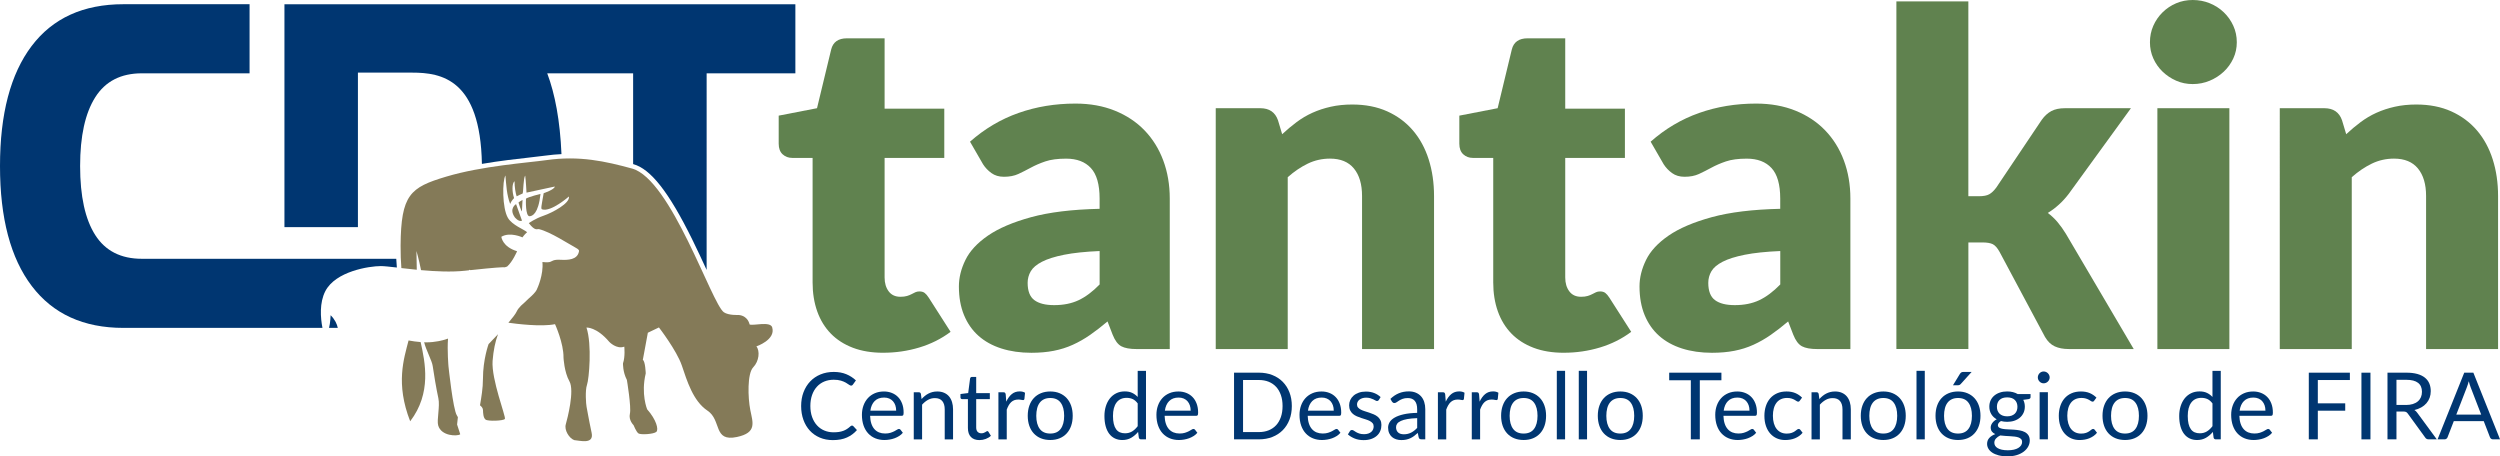
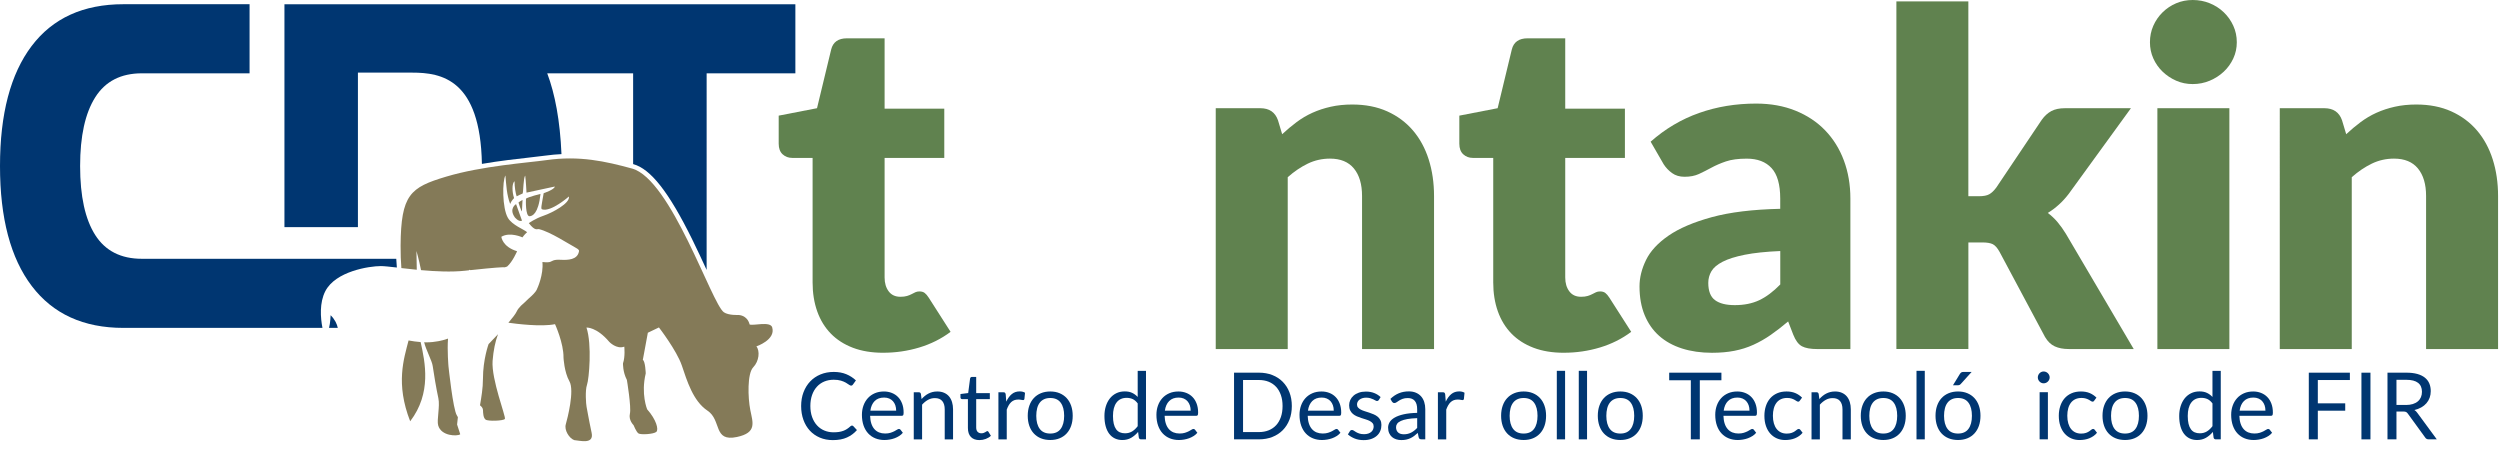
<svg xmlns="http://www.w3.org/2000/svg" id="Capa_2" viewBox="0 0 166.51 30.394">
  <defs>
    <style>
      .cls-1 {
        fill: #003671;
      }

      .cls-2 {
        fill: #847a58;
      }

      .cls-3 {
        fill: #60824f;
      }
    </style>
  </defs>
  <g id="_x31__Pantalla">
    <g id="Ultimos_videos">
      <g id="tantakin">
        <g>
          <g>
            <g>
              <path class="cls-3" d="M58.824,23.495c-.763,0-1.436-.111-2.018-.333-.583-.222-1.073-.536-1.47-.943-.397-.408-.699-.9-.905-1.478-.206-.577-.309-1.222-.309-1.933v-8.291h-1.361c-.248,0-.459-.08-.634-.239-.175-.16-.263-.395-.263-.704v-1.872l2.552-.495.944-3.913c.124-.495.474-.742,1.052-.742h2.506v4.687h3.975v3.279h-3.975v7.966c0,.371.09.678.271.92.18.242.441.363.781.363.175,0,.322-.018.441-.054.118-.036.222-.077.309-.124.088-.047.17-.088.248-.124.077-.036.167-.054.271-.054.144,0,.26.034.348.101s.178.172.271.317l1.454,2.274c-.619.464-1.315.812-2.088,1.044-.773.232-1.573.348-2.397.348Z" />
-               <path class="cls-3" d="M64.609,9.435c.969-.856,2.044-1.493,3.225-1.91,1.181-.418,2.446-.626,3.797-.626.969,0,1.843.157,2.622.472s1.439.752,1.98,1.315c.542.562.957,1.23,1.245,2.003.288.773.433,1.619.433,2.537v10.023h-2.196c-.454,0-.797-.062-1.029-.185-.232-.124-.425-.382-.58-.773l-.34-.882c-.402.34-.789.639-1.16.897-.371.258-.755.477-1.152.657-.397.181-.82.314-1.269.402-.448.088-.946.132-1.492.132-.732,0-1.398-.096-1.995-.286-.598-.191-1.106-.472-1.524-.843-.418-.371-.74-.833-.967-1.384-.227-.551-.34-1.188-.34-1.91,0-.578.144-1.162.433-1.755s.789-1.134,1.5-1.624,1.671-.899,2.877-1.23c1.206-.33,2.727-.516,4.562-.557v-.681c0-.938-.193-1.616-.58-2.034-.387-.418-.936-.626-1.647-.626-.567,0-1.031.062-1.392.185s-.683.263-.967.418c-.284.155-.559.294-.827.418-.269.124-.588.186-.959.186-.33,0-.608-.083-.835-.248-.227-.165-.412-.36-.557-.587l-.866-1.5ZM73.239,16.72c-.959.042-1.748.124-2.366.248-.619.124-1.109.278-1.469.464-.361.185-.611.397-.75.634-.139.237-.209.495-.209.773,0,.547.15.931.449,1.152.299.222.737.332,1.315.332.619,0,1.16-.108,1.624-.325.464-.217.933-.567,1.407-1.052v-2.228Z" />
              <path class="cls-3" d="M85.396,8.94c.309-.289.629-.557.959-.804.33-.247.683-.456,1.06-.626s.784-.304,1.222-.402.915-.147,1.431-.147c.876,0,1.652.152,2.328.456.675.304,1.245.727,1.709,1.268.464.542.814,1.186,1.052,1.933.237.748.356,1.56.356,2.436v10.193h-4.795v-10.193c0-.784-.181-1.394-.542-1.833s-.892-.657-1.593-.657c-.526,0-1.018.111-1.477.332-.459.222-.905.523-1.338.905v11.446h-4.795V7.207h2.97c.598,0,.99.269,1.176.804l.278.928Z" />
              <path class="cls-3" d="M104.157,23.495c-.763,0-1.436-.111-2.018-.333-.583-.222-1.073-.536-1.47-.943-.397-.408-.699-.9-.905-1.478-.206-.577-.309-1.222-.309-1.933v-8.291h-1.361c-.248,0-.459-.08-.634-.239-.175-.16-.263-.395-.263-.704v-1.872l2.552-.495.944-3.913c.124-.495.474-.742,1.052-.742h2.506v4.687h3.975v3.279h-3.975v7.966c0,.371.09.678.271.92.18.242.441.363.781.363.175,0,.322-.018.441-.054.118-.036.222-.077.309-.124.088-.047.17-.088.248-.124.077-.036.167-.054.271-.054.144,0,.26.034.348.101s.178.172.271.317l1.454,2.274c-.619.464-1.315.812-2.088,1.044-.773.232-1.573.348-2.397.348Z" />
              <path class="cls-3" d="M109.941,9.435c.969-.856,2.044-1.493,3.225-1.91,1.181-.418,2.446-.626,3.797-.626.969,0,1.843.157,2.622.472s1.439.752,1.98,1.315c.542.562.957,1.23,1.245,2.003.288.773.433,1.619.433,2.537v10.023h-2.196c-.454,0-.797-.062-1.029-.185-.232-.124-.425-.382-.58-.773l-.34-.882c-.402.34-.789.639-1.16.897-.371.258-.755.477-1.152.657-.397.181-.82.314-1.269.402-.448.088-.946.132-1.492.132-.732,0-1.398-.096-1.995-.286-.598-.191-1.106-.472-1.524-.843-.418-.371-.74-.833-.967-1.384-.227-.551-.34-1.188-.34-1.91,0-.578.144-1.162.433-1.755s.789-1.134,1.5-1.624,1.671-.899,2.877-1.23c1.206-.33,2.727-.516,4.562-.557v-.681c0-.938-.193-1.616-.58-2.034-.387-.418-.936-.626-1.647-.626-.567,0-1.031.062-1.392.185s-.683.263-.967.418c-.284.155-.559.294-.827.418-.269.124-.588.186-.959.186-.33,0-.608-.083-.835-.248-.227-.165-.412-.36-.557-.587l-.866-1.5ZM118.572,16.72c-.959.042-1.748.124-2.366.248-.619.124-1.109.278-1.469.464-.361.185-.611.397-.75.634-.139.237-.209.495-.209.773,0,.547.15.931.449,1.152.299.222.737.332,1.315.332.619,0,1.16-.108,1.624-.325.464-.217.933-.567,1.407-1.052v-2.228Z" />
              <path class="cls-3" d="M131.1.092v12.977h.712c.299,0,.526-.044.681-.132.155-.087.309-.234.464-.44l3.032-4.517c.185-.258.397-.451.634-.58.237-.129.541-.193.912-.193h4.393l-4.145,5.708c-.392.516-.856.939-1.392,1.268.237.175.453.379.65.611.196.232.381.493.557.781l4.516,7.672h-4.331c-.361,0-.67-.059-.928-.178-.258-.119-.474-.328-.649-.627l-3.032-5.676c-.144-.258-.294-.425-.448-.503-.155-.077-.387-.116-.696-.116h-.928v7.099h-4.795V.092h4.795Z" />
              <path class="cls-3" d="M148.98,2.815c0,.382-.077.74-.232,1.075s-.366.629-.634.882c-.268.252-.58.453-.936.603s-.734.224-1.137.224c-.392,0-.758-.075-1.098-.224s-.642-.351-.905-.603c-.263-.253-.469-.547-.619-.882s-.224-.693-.224-1.075c0-.392.074-.758.224-1.098.15-.341.356-.639.619-.897.263-.258.565-.459.905-.603s.706-.217,1.098-.217c.403,0,.781.072,1.137.217s.668.345.936.603c.268.258.479.557.634.897.155.34.232.706.232,1.098ZM148.485,7.207v16.04h-4.795V7.207h4.795Z" />
              <path class="cls-3" d="M156.265,8.94c.309-.289.629-.557.959-.804.33-.247.683-.456,1.06-.626s.784-.304,1.222-.402.915-.147,1.431-.147c.876,0,1.652.152,2.328.456.675.304,1.245.727,1.709,1.268.464.542.814,1.186,1.052,1.933.237.748.356,1.56.356,2.436v10.193h-4.795v-10.193c0-.784-.181-1.394-.542-1.833s-.892-.657-1.593-.657c-.526,0-1.018.111-1.477.332-.459.222-.905.523-1.338.905v11.446h-4.795V7.207h2.97c.598,0,.99.269,1.176.804l.278.928Z" />
            </g>
            <path class="cls-1" d="M29.83.283c-.017,0-.034-.001-.051-.001h-10.834v14.845h4.894V4.837h3.612c1.954,0,4.54.439,4.646,6.079,1.17-.201,2.306-.329,3.181-.427.43-.048.799-.089,1.084-.129.358-.051.7-.078,1.035-.095-.096-2.238-.431-4.005-.949-5.382h5.721v6.046c.001 0.0.003.001.004.001,1.162.316,2.372,1.857,3.923,4.998.349.706.672,1.406.969,2.049V4.884h5.91V.283h-23.144Z" />
          </g>
          <g>
            <path class="cls-1" d="M56.75,28.346c.033,0,.062.013.087.04l.239.258c-.182.21-.403.375-.662.492-.259.118-.573.177-.941.177-.318,0-.608-.055-.868-.166s-.482-.265-.666-.465-.327-.438-.428-.717-.152-.586-.152-.921c0-.335.052-.641.158-.92s.254-.519.445-.719c.191-.201.42-.356.686-.467.267-.11.561-.166.883-.166.316,0,.595.051.837.152.242.101.454.238.639.412l-.198.276c-.013.021-.029.038-.048.051s-.046.02-.079.02c-.037,0-.083-.02-.137-.061-.053-.04-.124-.085-.21-.135-.087-.05-.195-.095-.326-.135s-.29-.06-.48-.06c-.229,0-.439.04-.629.119-.19.08-.354.195-.491.346-.138.151-.245.335-.321.551s-.115.462-.115.734c0,.277.04.524.119.741.08.217.188.4.326.55.137.15.3.264.487.342s.389.118.606.118c.132,0,.252-.008.358-.023.106-.016.204-.04.294-.073.09-.033.174-.075.251-.126.077-.05.154-.111.231-.181.035-.031.071-.046.105-.046Z" />
            <path class="cls-1" d="M60.135,28.823c-.069.083-.15.154-.245.215-.095.061-.197.111-.305.151-.108.039-.22.069-.336.088s-.231.03-.344.03c-.217,0-.417-.037-.6-.11s-.341-.181-.474-.323c-.134-.141-.237-.317-.312-.525-.074-.209-.112-.449-.112-.719,0-.219.034-.423.101-.613s.164-.355.29-.494c.126-.14.28-.249.462-.329s.386-.119.614-.119c.188,0,.362.032.522.095.161.063.299.154.415.273.117.118.208.265.274.44s.099.373.099.597c0,.087-.009.144-.028.173-.018.029-.053.043-.105.043h-2.098c.006.198.033.371.082.518.048.147.116.269.203.367.087.098.19.171.309.22.12.048.255.073.403.073.139,0,.258-.016.358-.048.1-.032.186-.067.259-.104.072-.037.132-.072.181-.104.048-.032.09-.048.125-.048.046,0,.081.018.105.053l.155.202ZM59.688,27.351c0-.128-.018-.245-.054-.352-.036-.106-.089-.198-.158-.276-.07-.078-.154-.138-.253-.18-.099-.043-.212-.064-.338-.064-.265,0-.474.077-.628.231-.154.154-.249.367-.287.64h1.717Z" />
            <path class="cls-1" d="M61.381,26.579c.068-.076.14-.145.217-.208.076-.062.157-.115.243-.159.086-.044.177-.078.273-.102s.2-.036.312-.036c.171,0,.323.029.454.086.131.057.241.137.329.241s.154.23.2.377c.045.147.068.309.068.487v1.999h-.555v-1.999c0-.237-.054-.422-.163-.553-.108-.131-.273-.197-.494-.197-.164,0-.316.039-.458.118-.141.078-.272.185-.392.319v2.312h-.555v-3.139h.332c.078,0,.127.038.145.115l.044.341Z" />
            <path class="cls-1" d="M65.239,29.312c-.248,0-.438-.069-.572-.207-.133-.139-.2-.338-.2-.598v-1.922h-.378c-.033,0-.061-.01-.084-.03-.023-.019-.034-.05-.034-.091v-.22l.514-.065.127-.97c.006-.031.02-.057.042-.076.022-.019.05-.029.086-.029h.279v1.081h.908v.4h-.908v1.884c0,.132.032.231.096.294.064.064.146.096.248.096.058,0,.108-.008.15-.023.043-.015.08-.032.11-.051.031-.019.058-.036.079-.051.022-.016.041-.023.058-.023.029,0,.054.018.077.052l.161.263c-.095.089-.21.159-.344.209-.135.051-.273.076-.415.076Z" />
            <path class="cls-1" d="M67.021,26.753c.099-.214.221-.383.366-.503.144-.121.322-.181.53-.181.066,0,.129.007.191.021.061.015.115.037.163.069l-.041.412c-.013.052-.043.077-.093.077-.029,0-.071-.006-.127-.018-.056-.013-.119-.019-.189-.019-.099,0-.188.015-.265.043-.077.029-.146.072-.208.129-.061.057-.115.127-.164.211-.048.084-.092.179-.131.287v1.983h-.555v-3.139h.316c.06,0,.101.011.124.034.023.022.038.062.046.117l.037.477Z" />
            <path class="cls-1" d="M69.953,26.074c.229,0,.436.038.62.115.184.077.341.185.471.326.13.14.23.311.299.51.069.199.104.422.104.667,0,.248-.035.472-.104.669-.069.198-.169.368-.299.508-.13.141-.287.249-.471.324s-.391.113-.62.113c-.232,0-.44-.038-.625-.113s-.342-.183-.473-.324c-.13-.14-.23-.31-.299-.508-.069-.198-.104-.421-.104-.669,0-.246.035-.469.104-.667.069-.199.169-.37.299-.51.13-.141.288-.249.473-.326.185-.076.393-.115.625-.115ZM69.953,28.876c.309,0,.541-.104.694-.312.153-.207.23-.497.23-.869,0-.374-.076-.665-.23-.874-.153-.209-.384-.313-.694-.313-.157,0-.294.027-.411.081-.117.054-.214.131-.291.233s-.136.225-.173.373c-.038.147-.058.314-.058.5,0,.372.077.662.231.869.154.208.388.312.702.312Z" />
            <path class="cls-1" d="M76.328,24.698v4.565h-.328c-.079,0-.128-.038-.149-.115l-.049-.381c-.135.162-.287.291-.459.391-.171.099-.37.149-.595.149-.18,0-.343-.035-.49-.104-.147-.07-.272-.171-.375-.305-.103-.135-.183-.302-.239-.502-.056-.201-.084-.43-.084-.691,0-.231.031-.447.093-.646.062-.199.151-.372.266-.519.116-.147.258-.262.426-.346s.358-.125.569-.125c.192,0,.357.032.494.098.137.065.26.155.367.271v-1.739h.551ZM75.776,26.87c-.103-.138-.215-.235-.335-.29-.119-.054-.254-.082-.403-.082-.291,0-.516.104-.673.313-.157.209-.236.506-.236.892,0,.205.018.38.053.526.035.145.087.265.155.359s.152.163.251.206c.099.043.212.065.338.065.182,0,.34-.041.476-.124.135-.083.26-.199.373-.351v-1.516Z" />
            <path class="cls-1" d="M79.75,28.823c-.069.083-.15.154-.245.215-.095.061-.197.111-.305.151-.108.039-.22.069-.336.088s-.231.03-.344.03c-.217,0-.417-.037-.6-.11s-.341-.181-.474-.323c-.134-.141-.237-.317-.312-.525-.074-.209-.112-.449-.112-.719,0-.219.034-.423.101-.613s.164-.355.29-.494c.126-.14.28-.249.462-.329s.386-.119.614-.119c.188,0,.362.032.522.095.161.063.299.154.415.273.117.118.208.265.274.44s.099.373.099.597c0,.087-.009.144-.028.173-.018.029-.053.043-.105.043h-2.098c.006.198.033.371.082.518.048.147.116.269.203.367.087.098.19.171.309.22.12.048.255.073.403.073.139,0,.258-.016.358-.048.1-.032.186-.067.259-.104.072-.037.132-.072.181-.104.048-.032.09-.048.125-.048.046,0,.081.018.105.053l.155.202ZM79.303,27.351c0-.128-.018-.245-.054-.352-.036-.106-.089-.198-.158-.276-.07-.078-.154-.138-.253-.18-.099-.043-.212-.064-.338-.064-.265,0-.474.077-.628.231-.154.154-.249.367-.287.64h1.717Z" />
            <path class="cls-1" d="M86.041,27.044c0,.333-.053.636-.158.908s-.254.506-.446.7c-.192.194-.423.345-.693.451s-.568.159-.894.159h-1.658v-4.441h1.658c.326,0,.624.053.894.159s.501.257.693.452.341.429.446.702.158.575.158.908ZM85.424,27.044c0-.273-.037-.516-.112-.731s-.18-.397-.316-.545c-.137-.149-.302-.262-.496-.341-.194-.078-.411-.117-.651-.117h-1.057v3.468h1.057c.239,0,.457-.039.651-.118.194-.078.359-.192.496-.339.136-.147.241-.329.316-.544.074-.215.112-.459.112-.732Z" />
            <path class="cls-1" d="M89.28,28.823c-.069.083-.15.154-.245.215-.095.061-.197.111-.305.151-.108.039-.22.069-.336.088s-.231.03-.344.03c-.217,0-.417-.037-.6-.11s-.341-.181-.474-.323c-.134-.141-.237-.317-.312-.525-.074-.209-.112-.449-.112-.719,0-.219.034-.423.101-.613s.164-.355.29-.494c.126-.14.28-.249.462-.329s.386-.119.614-.119c.188,0,.362.032.522.095.161.063.299.154.415.273.117.118.208.265.274.44s.099.373.099.597c0,.087-.009.144-.028.173-.018.029-.053.043-.105.043h-2.098c.006.198.033.371.082.518.048.147.116.269.203.367.087.098.19.171.309.22.12.048.255.073.403.073.139,0,.258-.016.358-.048.1-.032.186-.067.259-.104.072-.037.132-.072.181-.104.048-.032.09-.048.125-.048.046,0,.081.018.105.053l.155.202ZM88.833,27.351c0-.128-.018-.245-.054-.352-.036-.106-.089-.198-.158-.276-.07-.078-.154-.138-.253-.18-.099-.043-.212-.064-.338-.064-.265,0-.474.077-.628.231-.154.154-.249.367-.287.64h1.717Z" />
            <path class="cls-1" d="M91.833,26.641c-.025.045-.063.068-.115.068-.031,0-.066-.011-.105-.034-.04-.023-.088-.048-.144-.076s-.125-.053-.203-.077-.171-.036-.279-.036c-.093,0-.177.012-.251.036s-.138.056-.191.098c-.053.041-.093.089-.121.144-.028.055-.042.114-.042.178,0,.081.023.148.07.202.046.054.108.1.184.14.076.039.163.074.26.104.097.03.197.062.299.096.102.034.202.072.299.113.097.041.184.093.26.155s.138.138.184.228c.047.09.07.198.07.324,0,.145-.025.278-.077.402-.051.123-.128.229-.229.319-.101.09-.225.161-.372.212-.146.052-.316.077-.508.077-.219,0-.418-.035-.595-.106-.178-.072-.328-.163-.452-.275l.13-.21c.017-.027.036-.048.059-.062.023-.014.051-.021.087-.021.037,0,.076.014.118.043.041.029.091.061.15.096.059.035.131.067.215.096s.19.044.316.044c.107,0,.201-.014.282-.042.081-.028.147-.065.201-.113.054-.047.093-.102.119-.164s.039-.128.039-.198c0-.087-.023-.158-.07-.215-.047-.057-.108-.105-.185-.145-.076-.041-.164-.075-.262-.105s-.198-.061-.301-.095-.203-.071-.3-.113c-.098-.042-.186-.096-.262-.159s-.138-.143-.184-.237c-.046-.094-.07-.208-.07-.342,0-.12.025-.235.074-.345.05-.111.122-.208.217-.291.095-.084.212-.151.35-.2.139-.05.296-.075.474-.075.207,0,.392.033.556.098.165.065.306.155.426.269l-.124.202Z" />
            <path class="cls-1" d="M92.608,26.567c.173-.167.36-.292.561-.375s.423-.124.666-.124c.175,0,.332.029.468.087.137.058.251.138.344.241s.163.229.211.375c.047.147.071.308.071.483v2.008h-.245c-.053,0-.095-.009-.124-.026-.029-.017-.052-.052-.069-.104l-.062-.298c-.083.077-.163.144-.241.203-.079.059-.162.108-.248.149-.087.04-.179.071-.277.093s-.207.032-.327.032c-.122,0-.237-.017-.344-.051s-.201-.085-.28-.153c-.08-.069-.142-.155-.189-.259-.046-.104-.07-.228-.07-.37,0-.124.034-.243.102-.358s.179-.217.331-.305c.153-.089.353-.162.598-.219.246-.057.547-.089.905-.097v-.245c0-.244-.053-.428-.158-.553s-.259-.188-.462-.188c-.137,0-.25.017-.342.051-.092.034-.172.073-.239.115-.067.043-.125.081-.173.115-.049.034-.097.051-.144.051-.037,0-.069-.009-.096-.029-.027-.02-.05-.044-.069-.073l-.099-.177ZM94.39,27.85c-.255.008-.471.029-.65.06-.179.032-.324.074-.437.126-.113.051-.194.113-.245.183-.051.07-.076.148-.076.235,0,.083.013.154.041.214.027.06.063.109.11.147.046.038.101.066.164.084s.131.026.203.026c.097,0,.186-.01.266-.03s.156-.048.228-.085c.071-.037.139-.082.205-.134.065-.051.128-.111.191-.177v-.651Z" />
            <path class="cls-1" d="M96.293,26.753c.099-.214.221-.383.366-.503.144-.121.322-.181.53-.181.066,0,.129.007.191.021.061.015.115.037.163.069l-.041.412c-.013.052-.043.077-.093.077-.029,0-.071-.006-.127-.018-.056-.013-.119-.019-.189-.019-.099,0-.188.015-.265.043-.077.029-.146.072-.208.129-.061.057-.115.127-.164.211-.048.084-.092.179-.131.287v1.983h-.555v-3.139h.316c.06,0,.101.011.124.034.023.022.038.062.046.117l.037.477Z" />
-             <path class="cls-1" d="M98.549,26.753c.099-.214.221-.383.366-.503.144-.121.322-.181.53-.181.066,0,.129.007.191.021.061.015.115.037.163.069l-.041.412c-.013.052-.043.077-.093.077-.029,0-.071-.006-.127-.018-.056-.013-.119-.019-.189-.019-.099,0-.188.015-.265.043-.077.029-.146.072-.208.129-.061.057-.115.127-.164.211-.048.084-.092.179-.131.287v1.983h-.555v-3.139h.316c.06,0,.101.011.124.034.023.022.038.062.046.117l.037.477Z" />
            <path class="cls-1" d="M101.481,26.074c.229,0,.436.038.62.115.184.077.341.185.471.326.13.14.23.311.299.51.069.199.104.422.104.667,0,.248-.035.472-.104.669-.069.198-.169.368-.299.508-.13.141-.287.249-.471.324s-.391.113-.62.113c-.232,0-.44-.038-.625-.113s-.342-.183-.473-.324c-.13-.14-.23-.31-.299-.508-.069-.198-.104-.421-.104-.669,0-.246.035-.469.104-.667.069-.199.169-.37.299-.51.13-.141.288-.249.473-.326.185-.076.393-.115.625-.115ZM101.481,28.876c.309,0,.541-.104.694-.312.153-.207.23-.497.23-.869,0-.374-.076-.665-.23-.874-.153-.209-.384-.313-.694-.313-.157,0-.294.027-.411.081-.117.054-.214.131-.291.233s-.136.225-.173.373c-.038.147-.058.314-.058.5,0,.372.077.662.231.869.154.208.388.312.702.312Z" />
            <path class="cls-1" d="M104.241,24.698v4.565h-.551v-4.565h.551Z" />
            <path class="cls-1" d="M105.704,24.698v4.565h-.551v-4.565h.551Z" />
            <path class="cls-1" d="M107.921,26.074c.229,0,.436.038.62.115.184.077.341.185.471.326.13.14.23.311.299.51.069.199.104.422.104.667,0,.248-.035.472-.104.669-.069.198-.169.368-.299.508-.13.141-.287.249-.471.324s-.391.113-.62.113c-.232,0-.44-.038-.625-.113s-.342-.183-.473-.324c-.13-.14-.23-.31-.299-.508-.069-.198-.104-.421-.104-.669,0-.246.035-.469.104-.667.069-.199.169-.37.299-.51.13-.141.288-.249.473-.326.185-.076.393-.115.625-.115ZM107.921,28.876c.309,0,.541-.104.694-.312.153-.207.23-.497.23-.869,0-.374-.076-.665-.23-.874-.153-.209-.384-.313-.694-.313-.157,0-.294.027-.411.081-.117.054-.214.131-.291.233s-.136.225-.173.373c-.038.147-.058.314-.058.5,0,.372.077.662.231.869.154.208.388.312.702.312Z" />
            <path class="cls-1" d="M114.652,25.327h-1.438v3.936h-.598v-3.936h-1.441v-.505h3.478v.505Z" />
            <path class="cls-1" d="M116.97,28.823c-.069.083-.15.154-.245.215-.095.061-.197.111-.305.151-.108.039-.22.069-.336.088s-.231.03-.344.03c-.217,0-.417-.037-.6-.11s-.341-.181-.474-.323c-.134-.141-.237-.317-.312-.525-.074-.209-.112-.449-.112-.719,0-.219.034-.423.101-.613s.164-.355.29-.494c.126-.14.28-.249.462-.329s.386-.119.614-.119c.188,0,.362.032.522.095.161.063.299.154.415.273.117.118.208.265.274.44s.099.373.099.597c0,.087-.009.144-.028.173-.018.029-.053.043-.105.043h-2.098c.006.198.033.371.082.518.048.147.116.269.203.367.087.098.19.171.309.22.12.048.255.073.403.073.139,0,.258-.016.358-.048.1-.032.186-.067.259-.104.072-.037.132-.072.181-.104.048-.032.09-.048.125-.048.046,0,.081.018.105.053l.155.202ZM116.523,27.351c0-.128-.018-.245-.054-.352-.036-.106-.089-.198-.158-.276-.07-.078-.154-.138-.253-.18-.099-.043-.212-.064-.338-.064-.265,0-.474.077-.628.231-.154.154-.249.367-.287.64h1.717Z" />
            <path class="cls-1" d="M119.88,26.681c-.016.023-.033.041-.049.053-.017.012-.04.018-.068.018-.031,0-.065-.013-.102-.038-.037-.026-.083-.054-.138-.085-.054-.031-.122-.06-.202-.085-.08-.026-.177-.039-.293-.039-.155,0-.291.028-.409.082-.118.055-.217.134-.296.237s-.14.228-.18.375c-.041.146-.061.311-.061.492,0,.191.022.359.065.507.043.148.105.272.184.372s.175.177.288.23c.112.052.239.079.38.079.134,0,.245-.016.331-.048.087-.032.159-.068.215-.107.057-.04.104-.075.142-.107.038-.032.076-.048.113-.048.046,0,.081.018.105.053l.155.202c-.069.085-.146.157-.233.217-.087.06-.18.11-.28.151-.1.04-.205.07-.315.088s-.221.028-.335.028c-.196,0-.379-.036-.547-.108-.168-.073-.314-.177-.438-.315s-.221-.306-.291-.507-.105-.428-.105-.685c0-.233.033-.449.098-.648.065-.198.16-.369.285-.513.125-.144.279-.256.462-.337s.393-.121.631-.121c.221,0,.415.036.584.107.168.072.317.172.448.302l-.146.198Z" />
            <path class="cls-1" d="M121.176,26.579c.068-.076.14-.145.217-.208.076-.062.157-.115.243-.159.086-.044.177-.078.273-.102s.2-.036.312-.036c.171,0,.323.029.454.086.131.057.241.137.329.241s.154.23.2.377c.045.147.068.309.068.487v1.999h-.555v-1.999c0-.237-.054-.422-.163-.553-.108-.131-.273-.197-.494-.197-.164,0-.316.039-.458.118-.141.078-.272.185-.392.319v2.312h-.555v-3.139h.332c.078,0,.127.038.145.115l.044.341Z" />
            <path class="cls-1" d="M125.437,26.074c.229,0,.436.038.62.115.184.077.341.185.471.326.13.14.23.311.299.51.069.199.104.422.104.667,0,.248-.035.472-.104.669-.069.198-.169.368-.299.508-.13.141-.287.249-.471.324s-.391.113-.62.113c-.232,0-.44-.038-.625-.113s-.342-.183-.473-.324c-.13-.14-.23-.31-.299-.508-.069-.198-.104-.421-.104-.669,0-.246.035-.469.104-.667.069-.199.169-.37.299-.51.13-.141.288-.249.473-.326.185-.076.393-.115.625-.115ZM125.437,28.876c.309,0,.541-.104.694-.312.153-.207.23-.497.23-.869,0-.374-.076-.665-.23-.874-.153-.209-.384-.313-.694-.313-.157,0-.294.027-.411.081-.117.054-.214.131-.291.233s-.136.225-.173.373c-.038.147-.058.314-.058.5,0,.372.077.662.231.869.154.208.388.312.702.312Z" />
            <path class="cls-1" d="M128.198,24.698v4.565h-.551v-4.565h.551Z" />
            <path class="cls-1" d="M130.414,26.074c.229,0,.436.038.62.115.184.077.341.185.471.326.13.14.23.311.299.51.069.199.104.422.104.667,0,.248-.035.472-.104.669-.069.198-.169.368-.299.508-.13.141-.287.249-.471.324s-.391.113-.62.113c-.232,0-.44-.038-.625-.113s-.342-.183-.473-.324c-.13-.14-.23-.31-.299-.508-.069-.198-.104-.421-.104-.669,0-.246.035-.469.104-.667.069-.199.169-.37.299-.51.13-.141.288-.249.473-.326.185-.076.393-.115.625-.115ZM130.414,28.876c.309,0,.541-.104.694-.312.153-.207.23-.497.23-.869,0-.374-.076-.665-.23-.874-.153-.209-.384-.313-.694-.313-.157,0-.294.027-.411.081-.117.054-.214.131-.291.233s-.136.225-.173.373c-.038.147-.058.314-.058.5,0,.372.077.662.231.869.154.208.388.312.702.312ZM131.319,24.772l-.722.8c-.029.031-.058.053-.086.067-.028.013-.063.02-.106.02h-.329l.459-.75c.029-.048.061-.082.095-.104.034-.022.084-.033.151-.033h.539Z" />
-             <path class="cls-1" d="M135.243,26.248v.205c0,.068-.044.111-.13.13l-.356.047c.07.136.105.287.105.452,0,.153-.03.292-.088.417-.059.125-.14.232-.244.32s-.228.157-.372.205c-.145.048-.302.071-.471.071-.147,0-.285-.017-.415-.052-.066.041-.117.085-.152.131-.035.047-.053.093-.053.141,0,.074.031.131.091.169.061.038.141.066.24.082.099.017.212.027.339.031.127.004.258.011.391.02.134.009.264.025.391.048.127.023.24.06.34.112.099.052.179.123.24.214s.091.209.091.353c0,.135-.034.264-.101.391s-.164.238-.29.337c-.126.098-.28.177-.463.235s-.389.088-.618.088c-.23,0-.43-.023-.601-.068-.171-.046-.314-.106-.428-.183-.113-.076-.199-.165-.256-.265-.057-.1-.085-.205-.085-.315,0-.155.048-.286.145-.394s.231-.193.4-.257c-.093-.042-.167-.097-.221-.166-.055-.069-.083-.163-.083-.28,0-.045.008-.092.025-.141.017-.049.042-.097.076-.146.034-.048.076-.095.126-.138.05-.044.107-.082.173-.115-.155-.087-.276-.202-.362-.345-.087-.144-.13-.311-.13-.501,0-.153.03-.292.088-.417.059-.125.141-.231.247-.319s.231-.156.377-.203c.145-.048.305-.071.479-.071.136,0,.263.015.381.045s.225.074.323.132h.852ZM134.681,29.433c0-.076-.021-.138-.065-.186-.043-.047-.102-.085-.175-.112-.073-.026-.158-.046-.256-.057s-.2-.02-.308-.026-.219-.013-.33-.019c-.111-.006-.219-.016-.322-.031-.116.053-.21.121-.284.203-.074.082-.11.177-.11.287,0,.07.018.136.054.197.036.061.091.113.166.158.074.044.168.08.28.105.112.025.245.038.398.038.149,0,.282-.013.4-.04.118-.027.218-.065.299-.115s.144-.108.188-.177c.044-.068.065-.144.065-.226ZM133.687,27.729c.112,0,.21-.016.294-.046.085-.031.156-.075.214-.13.058-.056.101-.123.13-.2s.044-.163.044-.256c0-.192-.059-.345-.175-.459-.117-.114-.286-.171-.507-.171-.223,0-.393.057-.51.171-.117.113-.175.266-.175.459,0,.093.015.178.045.256.03.077.074.144.131.2.058.056.129.099.214.13.085.031.183.046.294.046Z" />
            <path class="cls-1" d="M136.516,25.138c0,.054-.011.104-.033.151-.021.046-.05.088-.087.124-.036.036-.078.065-.127.086-.049.02-.1.031-.154.031-.053,0-.104-.01-.15-.031-.047-.021-.087-.049-.123-.086-.035-.036-.063-.077-.084-.124-.021-.047-.031-.097-.031-.151,0-.053.01-.105.031-.153.021-.049.048-.091.084-.127.035-.036.076-.064.123-.085.046-.021.097-.031.15-.031.054,0,.105.01.154.031.048.021.091.049.127.085.036.036.065.078.087.127.022.048.033.1.033.153ZM136.398,26.124v3.139h-.551v-3.139h.551Z" />
            <path class="cls-1" d="M139.488,26.681c-.016.023-.033.041-.049.053-.017.012-.04.018-.068.018-.031,0-.065-.013-.102-.038-.037-.026-.083-.054-.138-.085-.054-.031-.122-.06-.202-.085-.08-.026-.177-.039-.293-.039-.155,0-.291.028-.409.082-.118.055-.217.134-.296.237s-.14.228-.18.375c-.041.146-.061.311-.061.492,0,.191.022.359.065.507.043.148.105.272.184.372s.175.177.288.23c.112.052.239.079.38.079.134,0,.245-.016.331-.048.087-.032.159-.068.215-.107.057-.04.104-.075.142-.107.038-.032.076-.048.113-.048.046,0,.081.018.105.053l.155.202c-.069.085-.146.157-.233.217-.087.06-.18.11-.28.151-.1.04-.205.07-.315.088s-.221.028-.335.028c-.196,0-.379-.036-.547-.108-.168-.073-.314-.177-.438-.315s-.221-.306-.291-.507-.105-.428-.105-.685c0-.233.033-.449.098-.648.065-.198.16-.369.285-.513.125-.144.279-.256.462-.337s.393-.121.631-.121c.221,0,.415.036.584.107.168.072.317.172.448.302l-.146.198Z" />
            <path class="cls-1" d="M141.537,26.074c.229,0,.436.038.62.115.184.077.341.185.471.326.13.14.23.311.299.51.069.199.104.422.104.667,0,.248-.035.472-.104.669-.069.198-.169.368-.299.508-.13.141-.287.249-.471.324s-.391.113-.62.113c-.232,0-.44-.038-.625-.113s-.342-.183-.473-.324c-.13-.14-.23-.31-.299-.508-.069-.198-.104-.421-.104-.669,0-.246.035-.469.104-.667.069-.199.169-.37.299-.51.13-.141.288-.249.473-.326.185-.076.393-.115.625-.115ZM141.537,28.876c.309,0,.541-.104.694-.312.153-.207.23-.497.23-.869,0-.374-.076-.665-.23-.874-.153-.209-.384-.313-.694-.313-.157,0-.294.027-.411.081-.117.054-.214.131-.291.233s-.136.225-.173.373c-.038.147-.058.314-.058.5,0,.372.077.662.231.869.154.208.388.312.702.312Z" />
            <path class="cls-1" d="M147.912,24.698v4.565h-.328c-.079,0-.128-.038-.149-.115l-.049-.381c-.135.162-.287.291-.459.391-.171.099-.37.149-.595.149-.18,0-.343-.035-.49-.104-.147-.07-.272-.171-.375-.305-.103-.135-.183-.302-.239-.502-.056-.201-.084-.43-.084-.691,0-.231.031-.447.093-.646.062-.199.151-.372.266-.519.116-.147.258-.262.426-.346s.358-.125.569-.125c.192,0,.357.032.494.098.137.065.26.155.367.271v-1.739h.551ZM147.36,26.87c-.103-.138-.215-.235-.335-.29-.119-.054-.254-.082-.403-.082-.291,0-.516.104-.673.313-.157.209-.236.506-.236.892,0,.205.018.38.053.526.035.145.087.265.155.359s.152.163.251.206c.099.043.212.065.338.065.182,0,.34-.041.476-.124.135-.083.26-.199.373-.351v-1.516Z" />
            <path class="cls-1" d="M151.333,28.823c-.069.083-.15.154-.245.215-.095.061-.197.111-.305.151-.108.039-.22.069-.336.088s-.231.03-.344.03c-.217,0-.417-.037-.6-.11s-.341-.181-.474-.323c-.134-.141-.237-.317-.312-.525-.074-.209-.112-.449-.112-.719,0-.219.034-.423.101-.613s.164-.355.29-.494c.126-.14.28-.249.462-.329s.386-.119.614-.119c.188,0,.362.032.522.095.161.063.299.154.415.273.117.118.208.265.274.44s.099.373.099.597c0,.087-.009.144-.028.173-.018.029-.053.043-.105.043h-2.098c.006.198.033.371.082.518.048.147.116.269.203.367.087.098.19.171.309.22.12.048.255.073.403.073.139,0,.258-.016.358-.048.1-.032.186-.067.259-.104.072-.037.132-.072.181-.104.048-.032.09-.048.125-.048.046,0,.081.018.105.053l.155.202ZM150.887,27.351c0-.128-.018-.245-.054-.352-.036-.106-.089-.198-.158-.276-.07-.078-.154-.138-.253-.18-.099-.043-.212-.064-.338-.064-.265,0-.474.077-.628.231-.154.154-.249.367-.287.64h1.717Z" />
            <path class="cls-1" d="M154.376,25.311v1.553h1.825v.49h-1.825v1.909h-.601v-4.441h2.736v.489h-2.135Z" />
            <path class="cls-1" d="M157.882,29.263h-.601v-4.441h.601v4.441Z" />
            <path class="cls-1" d="M162.298,29.263h-.533c-.11,0-.19-.042-.241-.127l-1.153-1.587c-.035-.049-.073-.085-.113-.107s-.103-.033-.188-.033h-.456v1.853h-.598v-4.441h1.255c.281,0,.523.028.728.085.205.057.373.139.507.246.133.107.232.237.296.389.064.152.096.322.096.51,0,.157-.025.304-.074.44-.05.137-.121.259-.215.367s-.209.201-.344.277c-.135.077-.289.135-.46.174.076.043.143.106.198.189l1.296,1.763ZM160.246,26.973c.173,0,.327-.021.46-.063.134-.043.245-.102.335-.18.09-.078.157-.17.203-.277.045-.107.068-.226.068-.357,0-.264-.087-.464-.26-.598-.174-.135-.434-.202-.781-.202h-.657v1.676h.632Z" />
-             <path class="cls-1" d="M166.51,29.263h-.465c-.053,0-.097-.013-.13-.041-.033-.026-.058-.061-.074-.102l-.415-1.072h-1.993l-.415,1.072c-.013.037-.036.071-.071.099-.035.029-.079.044-.13.044h-.465l1.776-4.441h.608l1.776,4.441ZM165.257,27.614l-.697-1.807c-.021-.053-.043-.116-.065-.188-.023-.071-.044-.147-.065-.228-.044.167-.088.306-.134.418l-.697,1.804h1.658Z" />
          </g>
          <g>
            <path class="cls-1" d="M21.914,21.839h.585c-.057-.257-.186-.552-.478-.845,0,0-.017.52-.107.845" />
            <path class="cls-1" d="M21.666,19.396c.684-1.332,2.93-1.674,3.7-1.674.215,0,.593.042,1.066.096-.015-.192-.031-.376-.039-.582H9.447c-1.395,0-2.43-.526-3.102-1.578-.673-1.053-1.009-2.585-1.009-4.599,0-1.994.336-3.522,1.009-4.583.672-1.062,1.707-1.593,3.102-1.593h7.175V.281h-8.4C5.549.281,3.51,1.21,2.106,3.067.702,4.923,0,7.588,0,11.06s.706,6.139,2.119,7.994c1.412,1.857,3.446,2.785,6.102,2.785h13.256c-.133-.678-.206-1.675.189-2.443" />
            <path class="cls-2" d="M32.809,24.034c.052-.683.18-1.303.361-1.775-.346.372-.629.66-.629.66,0,0-.374,1.018-.374,2.311,0,.622-.107,1.23-.197,1.765.089.07.193.177.198.306.009.222.018.526.176.647.157.121,1.202.084,1.284-.047.084-.131-.91-2.632-.819-3.868" />
            <path class="cls-2" d="M27.212,22.676c-.31,1.219-.876,2.863.108,5.383,1.438-1.881.996-3.924.697-5.275-.269-.02-.542-.06-.804-.108" />
            <path class="cls-2" d="M30.444,28.271s.022-.2.053-.486c-.022-.041-.043-.082-.067-.117-.259-.385-.56-3.273-.56-3.273,0,0-.091-1.051-.03-1.843-.36.125-.85.25-1.459.25-.042,0-.087-.005-.13-.006.117.506.526,1.238.569,1.585.053.41.259,1.613.378,2.149.116.532-.118,1.454-.013,1.804.205.726,1.274.728,1.458.597.004-.003.005-.01.009-.013-.033-.102-.209-.646-.209-.646" />
            <path class="cls-2" d="M34.279,14.463s.254.335.489.237l-.396-1.105s-.492.287-.093.867" />
            <path class="cls-2" d="M51.436,21.815c-.115-.449-1.296-.095-1.511-.206,0,0-.094-.577-.735-.631,0,0-.658.039-.977-.18-.407-.283-1.286-2.499-2.389-4.734-1.104-2.234-2.43-4.486-3.731-4.839-1.775-.484-3.504-.871-5.689-.562-1.277.18-4.287.384-6.69,1.103-2.397.716-3.007,1.198-3.033,4.594-.004.546.017,1.039.052,1.495.315.036.66.075,1.026.111-.014-.726-.022-1.249-.022-1.249,0,0,.157.522.306,1.275.967.086,2.028.137,2.929.039.093-.012.181-.022.267-.029,0-.009-.001-.022-.001-.032.031.011.068.013.106.021,1.695-.182,2.058-.192,2.253-.192l.011.009c.071-.02.128-.038.168-.055.369-.32.664-1.021.664-1.021-.985-.296-1.049-.962-1.049-.962.584-.347,1.407.04,1.407.04,0,0,.129-.191.31-.346-.205-.187-.994-.467-1.279-.954-.385-.654-.377-2.465-.166-2.825.05.593.086,1.312.317,1.899.061-.19.26-.392.26-.392-.135-.388-.154-.973.031-1.124-.005.371.073.82.141,1.009.066-.032.318-.161.399-.19.048-.111.048-1.058.17-1.192.04.274.087,1.134.087,1.134.965-.206,1.884-.406,1.884-.406-.011.2-.741.444-.741.444-.152.876-.201,1.045-.102,1.077.593.192,1.782-.857,1.782-.857.097.445-1.097,1.078-1.685,1.279-.568.194-.984.496-.984.496.435.562.554.369.678.399.748.175,2.046,1.029,2.379,1.2.331.173.295.237.277.314-.117.523-.709.553-1.213.527-.503-.029-.56.097-.703.141-.168.053-.512.007-.512.007.078.848-.32,1.72-.386,1.859-.067.138-.263.346-.559.601-.14.14-.306.296-.491.458-.122.125-.22.252-.271.366-.071.162-.292.448-.559.76.512.073,2.199.287,3.105.096,0,0,.58,1.264.566,2.232,0,0,.044.955.394,1.574.351.615-.136,2.494-.243,2.868-.11.374.219.923.562,1.049.377.03,1.326.307,1.161-.481-.219-1.027-.301-1.578-.338-1.738-.035-.162-.106-1.089.028-1.464.135-.373.343-2.676-.035-3.815,0,0,.67-.051,1.521.956,0,0,.482.51.999.317,0,0,.069.678-.087,1.109,0,0-.023.567.259,1.107,0,0,.304,1.816.201,2.249-.101.434.243.762.243.762,0,0,.175.436.32.548.144.112,1.038.053,1.199-.101.161-.151.011-.796-.614-1.502,0,0-.424-1.016-.094-2.391,0,0-.024-.802-.193-.901l.334-1.807.739-.353s1.179,1.527,1.524,2.534c.342,1.009.747,2.37,1.708,3.007.961.638.361,2.095,1.965,1.755,1.34-.288,1.057-.947.889-1.791-.166-.843-.207-2.43.191-2.847.4-.415.458-1.092.214-1.397,0,0,1.289-.432,1.056-1.252" />
            <path class="cls-2" d="M34.533,13.489s.17.552.23.593l.04-.764s-.187.093-.269.172" />
            <path class="cls-2" d="M35.999,12.915s-.774.188-.966.314c-.009.084-.045,1.183.239,1.173.168-.008.585-.137.728-1.487" />
          </g>
        </g>
      </g>
    </g>
  </g>
</svg>